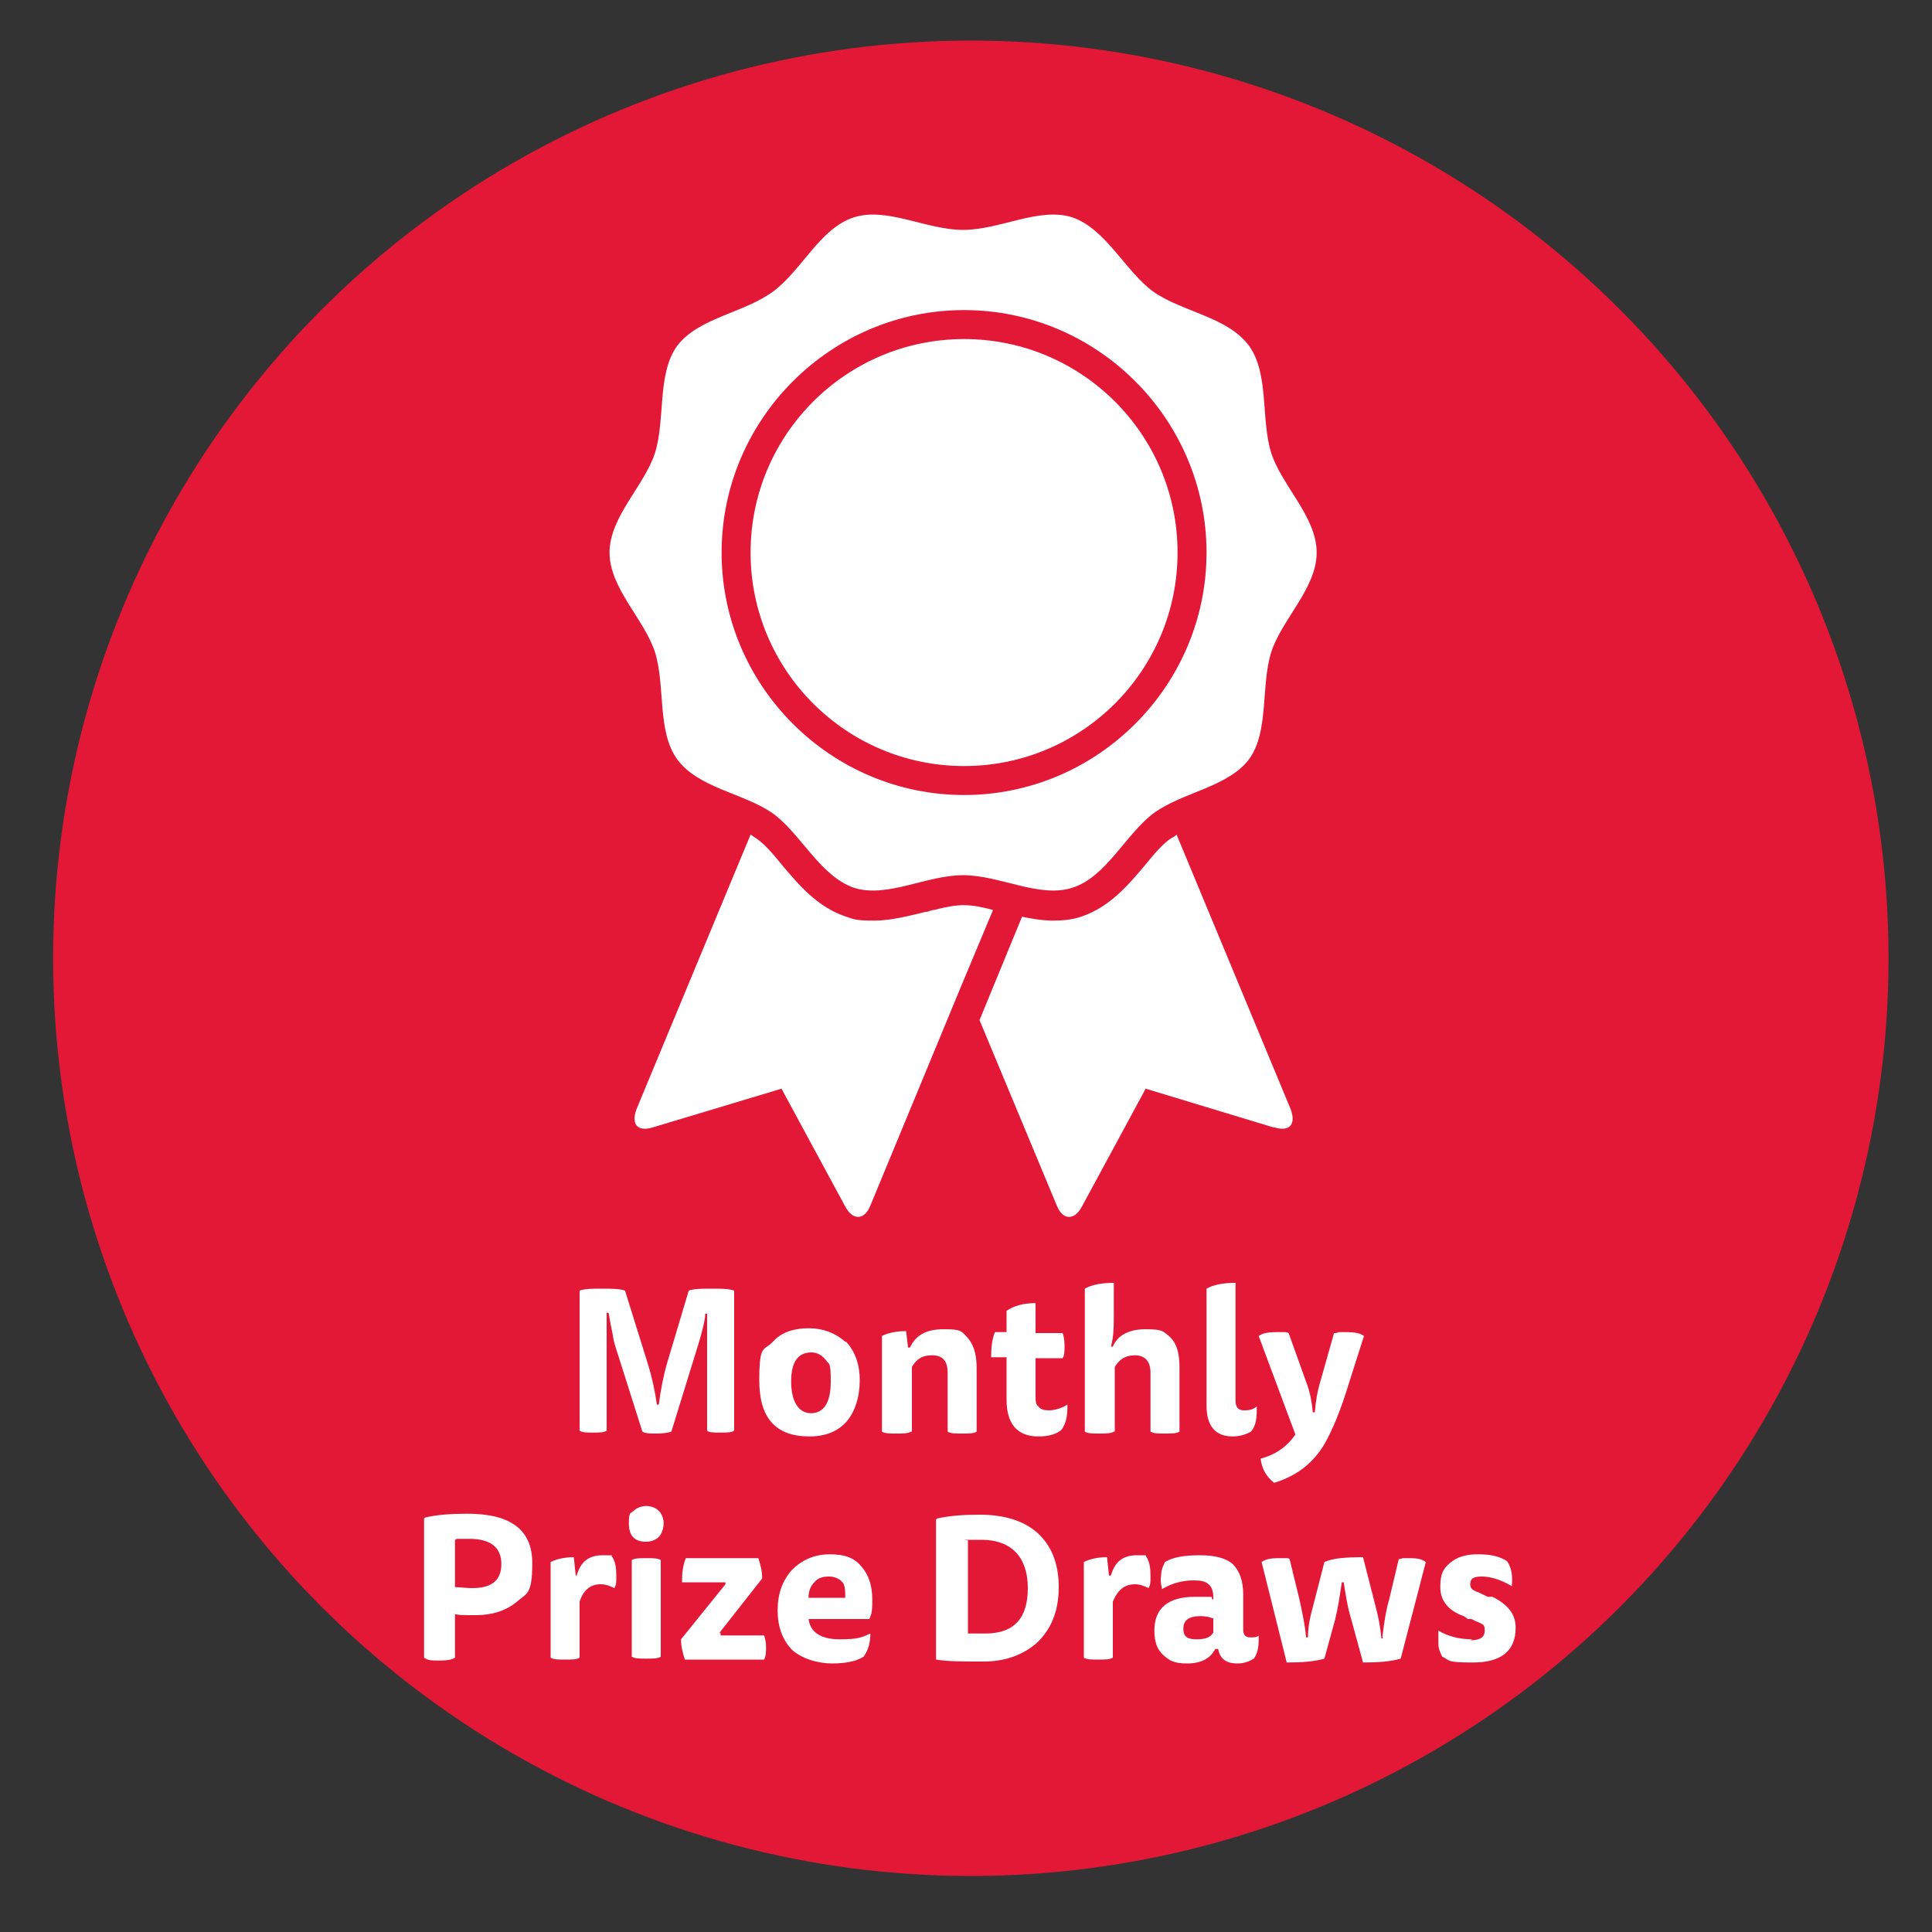
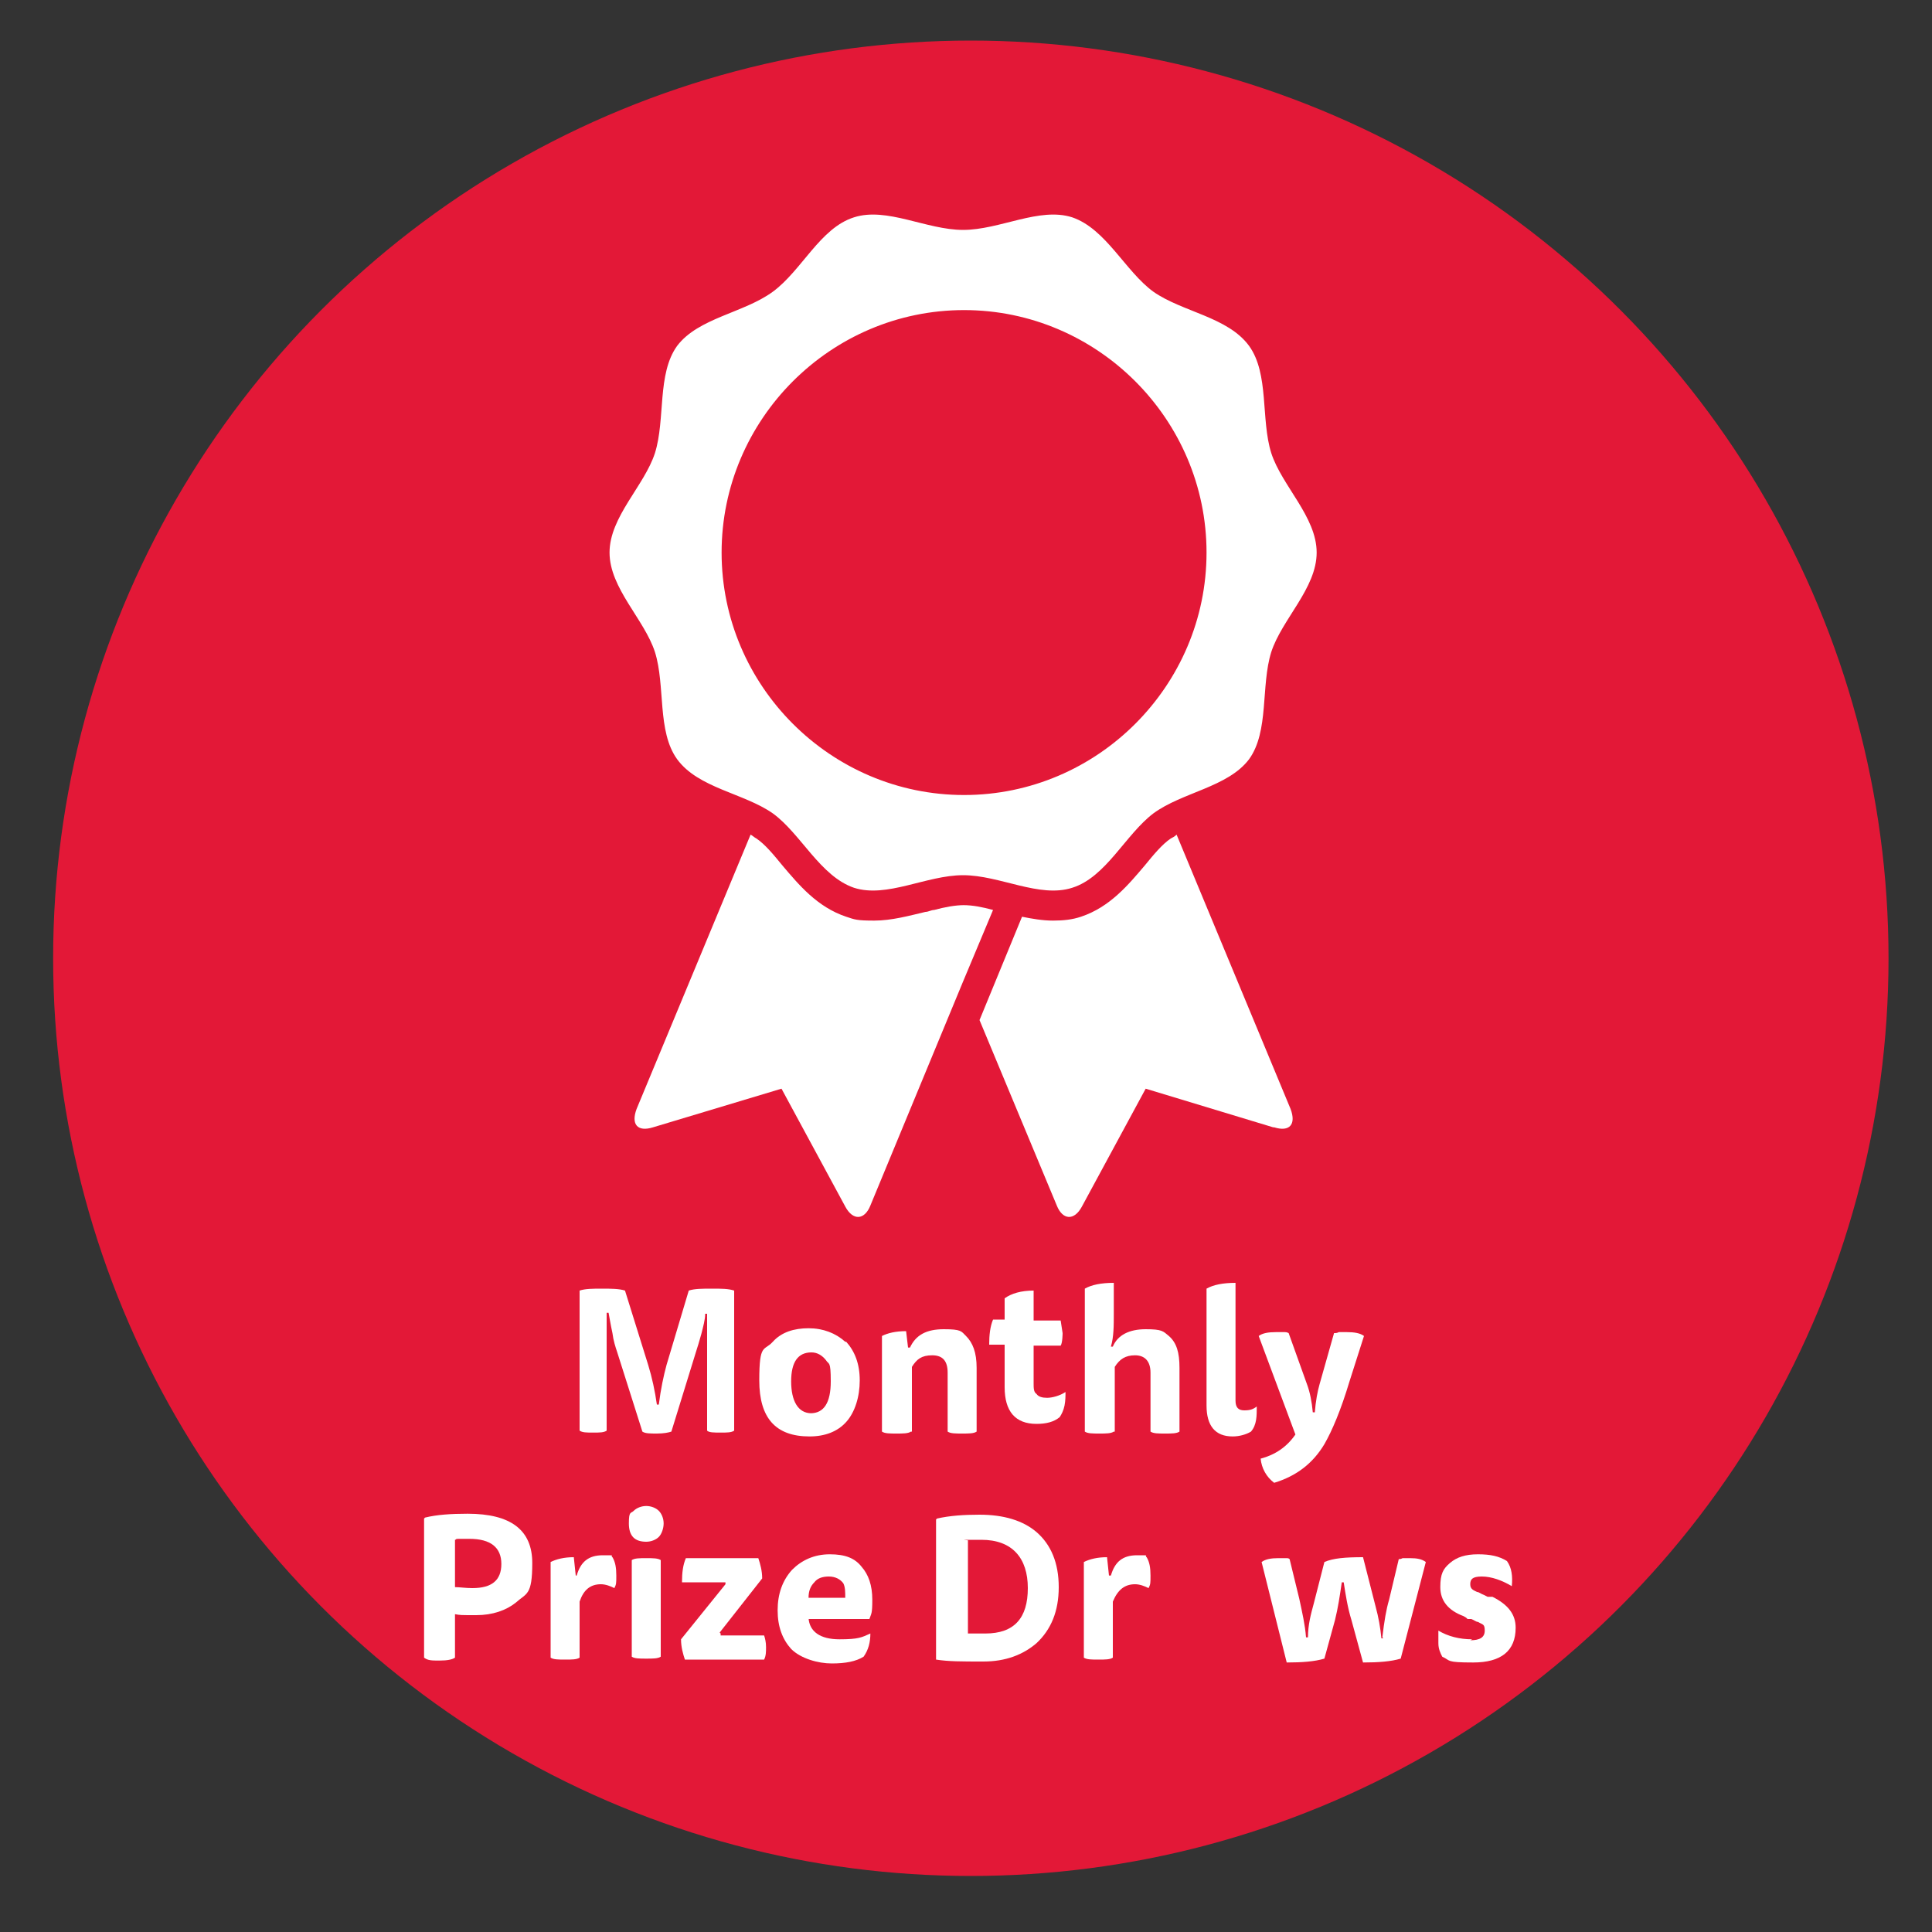
<svg xmlns="http://www.w3.org/2000/svg" viewBox="0 0 200 200" version="1.1" data-name="Layer 1" id="Layer_1">
  <rect x="0" y="0" width="200" height="200" fill="#333333" stroke="none" />
  <defs>
    <style>
      .cls-1 {
        fill: #e31837;
      }

      .cls-1, .cls-2 {
        stroke-width: 0px;
      }

      .cls-2 {
        fill: #fff;
      }
    </style>
  </defs>
  <circle r="95" cy="99.2" cx="100.5" class="cls-1" />
  <g>
    <path d="M99.8,93.7c-.9,0-2,.2-3.1.5-.3,0-.6.2-.9.2-1.7.4-3.5.9-5.3.9s-2-.1-2.9-.4c-3-1-4.9-3.3-6.6-5.3-.9-1.1-1.8-2.2-2.7-2.8-.2-.1-.4-.3-.6-.4l-11.8,28.4c-.6,1.6.1,2.4,1.7,1.9l13.3-4,6.6,12.2c.8,1.5,2,1.4,2.6-.1l9.6-23.2,3.1-7.4c-1.1-.3-2.1-.5-3.1-.5M131.8,116.7l-13.2-4-6.6,12.2c-.8,1.5-2,1.4-2.6-.1l-8-19.2,4.4-10.7c1,.2,2.1.4,3.2.4s2-.1,2.9-.4c3-1,4.9-3.3,6.6-5.3.9-1.1,1.8-2.2,2.7-2.8.2-.1.4-.2.6-.4l11.8,28.4c.6,1.6-.1,2.4-1.7,1.9" class="cls-2" />
    <path d="M99.8,82.3c-13.8,0-25.1-11.3-25.1-25.1s11.3-25.1,25.1-25.1,25.1,11.3,25.1,25.1-11.3,25.1-25.1,25.1M131.6,46.9c-1.1-3.5-.2-8.2-2.3-11.1-2.2-3-6.9-3.5-9.9-5.6-2.9-2.1-4.9-6.5-8.4-7.7-3.4-1.1-7.5,1.3-11.3,1.3s-7.9-2.4-11.3-1.3c-3.5,1.1-5.4,5.5-8.4,7.7-3,2.2-7.7,2.7-9.9,5.6-2.1,2.9-1.2,7.6-2.3,11.1-1.1,3.4-4.7,6.6-4.7,10.3s3.6,6.9,4.7,10.3c1.1,3.5.2,8.2,2.3,11.1,2.2,3,6.9,3.5,9.9,5.6,2.9,2.1,4.9,6.5,8.4,7.7,3.4,1.1,7.5-1.3,11.3-1.3s7.9,2.4,11.3,1.3c3.5-1.1,5.5-5.5,8.4-7.7,3-2.2,7.7-2.7,9.9-5.6,2.1-2.9,1.2-7.6,2.3-11.1,1.1-3.4,4.7-6.6,4.7-10.3s-3.6-6.9-4.7-10.3" class="cls-2" />
-     <path d="M99.8,35.1c-12.2,0-22.1,9.9-22.1,22.1s9.9,22.1,22.1,22.1,22.1-9.9,22.1-22.1-9.9-22.1-22.1-22.1" class="cls-2" />
    <g>
      <path d="M73.2,136h-.2c0,.6-.2,1.3-.4,2.1-.2.7-.4,1.4-.6,2l-2.5,8.1c-.3.1-.8.2-1.5.2s-1.2,0-1.5-.2l-2.6-8.2c-.2-.6-.4-1.2-.5-2-.2-.9-.3-1.6-.4-2.1h-.2v12.2c-.3.2-.7.2-1.4.2s-1.1,0-1.4-.2v-14.5c.6-.2,1.4-.2,2.3-.2s1.8,0,2.4.2l2.4,7.7c.4,1.3.7,2.7.9,4.1h.2c.2-1.6.5-3,.8-4.1l2.3-7.7c.6-.2,1.4-.2,2.4-.2s1.7,0,2.3.2v14.5c-.3.2-.7.2-1.4.2s-1.2,0-1.4-.2v-12.2Z" class="cls-2" />
      <path d="M87.6,138.9c.9,1,1.4,2.3,1.4,4s-.5,3.3-1.4,4.3c-.9,1-2.2,1.5-3.8,1.5-3.5,0-5.2-1.9-5.2-5.8s.5-3,1.4-4c.9-1,2.2-1.4,3.7-1.4s2.8.5,3.8,1.4ZM83.9,146.3c1.4,0,2.1-1.1,2.1-3.3s-.2-1.7-.5-2.2c-.4-.5-.9-.8-1.5-.8-1.4,0-2.1,1-2.1,3s.7,3.3,2.1,3.3Z" class="cls-2" />
      <path d="M94.3,148.2c-.3.2-.8.2-1.5.2s-1.2,0-1.5-.2v-9.9c.6-.3,1.4-.5,2.5-.5l.2,1.7h.2c.6-1.3,1.7-1.9,3.5-1.9s1.8.2,2.3.7c.7.7,1.1,1.7,1.1,3.3v6.6c-.3.2-.8.2-1.5.2s-1.2,0-1.5-.2v-6.1c0-1.2-.5-1.8-1.6-1.8s-1.6.4-2.1,1.2v6.7Z" class="cls-2" />
-       <path d="M110,138c.1.2.2.7.2,1.3s0,1-.2,1.3h-2.8v3.9c0,.5,0,.9.3,1.1.2.3.6.4,1.1.4s1.3-.2,1.9-.6c0,.4,0,.9-.1,1.4-.1.5-.3.9-.5,1.2-.6.5-1.4.7-2.4.7-2.2,0-3.3-1.3-3.3-3.8v-4.4h-1.6c0-1,.1-1.9.4-2.6h1.2v-2.2c.7-.5,1.7-.8,3-.8v3.1h2.8Z" class="cls-2" />
+       <path d="M110,138s0,1-.2,1.3h-2.8v3.9c0,.5,0,.9.3,1.1.2.3.6.4,1.1.4s1.3-.2,1.9-.6c0,.4,0,.9-.1,1.4-.1.5-.3.9-.5,1.2-.6.5-1.4.7-2.4.7-2.2,0-3.3-1.3-3.3-3.8v-4.4h-1.6c0-1,.1-1.9.4-2.6h1.2v-2.2c.7-.5,1.7-.8,3-.8v3.1h2.8Z" class="cls-2" />
      <path d="M115.3,148.2c-.3.2-.8.2-1.5.2s-1.2,0-1.5-.2v-14.8c.7-.4,1.7-.6,3-.6v3.2c0,1.2,0,2.4-.3,3.4h.2c.5-1.2,1.7-1.8,3.4-1.8s1.8.2,2.4.7c.8.7,1.1,1.7,1.1,3.3v6.6c-.3.2-.8.2-1.5.2s-1.2,0-1.5-.2v-6.1c0-1.2-.6-1.8-1.6-1.8s-1.6.4-2.1,1.2v6.7Z" class="cls-2" />
      <path d="M127.6,148.7c-1.8,0-2.7-1.1-2.7-3.2v-12.1c.7-.4,1.7-.6,3-.6v12.2c0,.7.3,1,.9,1s.9-.1,1.3-.4c0,1,0,1.9-.6,2.6-.5.3-1.2.5-1.9.5Z" class="cls-2" />
      <path d="M136.1,146.3c.1-1.3.3-2.3.5-3l1.5-5.3c.2,0,.3,0,.5-.1.2,0,.5,0,.8,0,.8,0,1.4.1,1.8.4l-1.5,4.7c-.9,3-1.8,5.1-2.6,6.5-1.2,2-2.9,3.3-5.2,4-.8-.6-1.3-1.5-1.4-2.5,1.5-.4,2.7-1.2,3.6-2.5l-3.8-10.2c.4-.3,1-.4,1.8-.4s.6,0,.8,0c.2,0,.3,0,.5.1l1.9,5.3c.3.8.5,1.8.6,2.9h.2Z" class="cls-2" />
    </g>
    <g>
      <path d="M44,157.1c1.2-.3,2.7-.4,4.4-.4,4.5,0,6.7,1.7,6.7,5.1s-.6,3.1-1.7,4.1c-1,.8-2.4,1.3-4.1,1.3s-1.6,0-2.2-.1v4.5c-.3.2-.8.3-1.6.3s-1.2,0-1.6-.3v-14.4ZM47.1,159.5v4.8c.5,0,1.1.1,1.8.1,2,0,3-.8,3-2.5s-1.1-2.6-3.3-2.6-1,0-1.5.1Z" class="cls-2" />
      <path d="M59.7,163.1c.4-1.4,1.2-2.1,2.7-2.1s.7,0,1,.2c.3.5.4,1.1.4,1.9s0,.9-.2,1.3c-.4-.2-.9-.4-1.4-.4-1.1,0-1.8.6-2.2,1.8v5.8c-.3.2-.8.2-1.5.2s-1.2,0-1.5-.2v-9.9c.6-.3,1.4-.5,2.4-.5l.2,1.9h.2Z" class="cls-2" />
      <path d="M68.2,156.4c.3.3.5.8.5,1.3s-.2,1.1-.5,1.4c-.3.3-.8.5-1.3.5-1.2,0-1.8-.6-1.8-1.9s.2-1,.5-1.3c.3-.3.8-.5,1.3-.5s1,.2,1.3.5ZM65.4,161.5c.3-.2.8-.2,1.5-.2s1.2,0,1.5.2v10c-.3.2-.8.2-1.5.2s-1.2,0-1.5-.2v-10Z" class="cls-2" />
      <path d="M74.6,169.1v.2h4.5c.1.3.2.7.2,1.2s0,.9-.2,1.3h-8.2c-.2-.6-.4-1.3-.4-2.1l4.6-5.7v-.2h-4.5c0-1,.1-1.8.4-2.5h7.5c.2.6.4,1.3.4,2.1l-4.4,5.6Z" class="cls-2" />
      <path d="M83.7,167.5c.1,1.4,1.2,2.2,3.2,2.2s2.3-.2,3.2-.6c0,.9-.2,1.7-.7,2.4-.8.5-1.9.7-3.3.7s-3.2-.5-4.2-1.5c-.9-1-1.4-2.3-1.4-4s.5-3.1,1.5-4.2c1-1,2.3-1.6,3.9-1.6s2.6.4,3.3,1.3c.7.8,1.1,1.9,1.1,3.4s-.1,1.4-.3,2h-6.3ZM87.5,165.4c0-.6,0-1.1-.2-1.5-.3-.4-.8-.7-1.5-.7s-1.2.2-1.5.6c-.4.4-.6.9-.6,1.6h3.9Z" class="cls-2" />
      <path d="M97,157.2c1.3-.3,2.8-.4,4.4-.4,2.5,0,4.5.6,5.9,1.8,1.5,1.3,2.3,3.2,2.3,5.7s-.8,4.4-2.3,5.8c-1.4,1.2-3.2,1.9-5.5,1.9s-3.6,0-4.9-.2v-14.5ZM100.2,169.1c.5,0,1.1,0,1.8,0,3,0,4.4-1.6,4.4-4.7s-1.6-5-4.8-5-1.1,0-1.4.1v9.5Z" class="cls-2" />
      <path d="M115,163.1c.4-1.4,1.2-2.1,2.7-2.1s.7,0,1,.2c.3.5.4,1.1.4,1.9s0,.9-.2,1.3c-.4-.2-.9-.4-1.4-.4-1.1,0-1.8.6-2.3,1.8v5.8c-.3.2-.8.2-1.5.2s-1.2,0-1.5-.2v-9.9c.6-.3,1.4-.5,2.4-.5l.2,1.9h.2Z" class="cls-2" />
-       <path d="M125.8,170.7c-.5,1-1.5,1.5-2.9,1.5s-1.8-.3-2.4-.8c-.7-.6-1-1.4-1-2.6,0-2.3,1.4-3.5,4.2-3.5s1.3,0,1.9.3v-.3c0-.6-.2-1.1-.5-1.3-.3-.3-.8-.4-1.5-.4-1.2,0-2.3.3-3.3.9-.1-.4-.2-.9-.1-1.4,0-.6.2-1,.4-1.4.8-.5,2-.7,3.6-.7s2.7.3,3.4.9c.7.7,1.1,1.7,1.1,3.2v3.6c0,.5.2.8.7.8s.7,0,.9-.2c0,.9,0,1.7-.5,2.4-.5.3-1,.5-1.7.5-1.2,0-1.8-.5-2-1.5h-.2ZM125.7,167.6c-.4-.2-.9-.3-1.4-.3-1.2,0-1.8.4-1.8,1.3s.5,1.1,1.4,1.1,1.4-.2,1.7-.7v-1.4Z" class="cls-2" />
      <path d="M143.1,169.5c.2-1.7.4-2.9.7-3.9l1-4.2c.1,0,.2,0,.4-.1.2,0,.5,0,.8,0,.7,0,1.2.1,1.6.4l-2.6,10c-1,.3-2.3.4-3.9.4l-1.2-4.4c-.4-1.3-.6-2.6-.8-3.9h-.2c-.2,1.4-.4,2.7-.7,3.9l-1.1,4c-1,.3-2.3.4-3.9.4l-2.6-10.4c.4-.3,1-.4,1.7-.4s.5,0,.8,0c.2,0,.3,0,.4.1l1,4.1c.3,1.4.6,2.7.7,4h.2c0-1.3.3-2.4.6-3.5l1.1-4.3c.9-.4,2.2-.5,4-.5l1.3,5.1c.3,1.1.5,2.2.6,3.3h.2Z" class="cls-2" />
      <path d="M152.2,169.8c1,0,1.5-.3,1.5-1s-.2-.6-.7-.9c-.2,0-.4-.2-.7-.3h-.4c0-.1-.4-.3-.4-.3-1.6-.6-2.4-1.6-2.4-3s.3-1.9,1-2.5c.7-.6,1.6-.9,2.9-.9s2.2.2,3,.7c.5.7.6,1.6.5,2.6-1-.6-2.1-1-3.1-1s-1.2.3-1.2.8.3.6.7.8c.2,0,.4.2.7.3l.4.2h.5c1.6.8,2.4,1.8,2.4,3.2,0,2.4-1.5,3.6-4.4,3.6s-2.3-.2-3.2-.6c-.2-.4-.4-.8-.4-1.4,0-.5,0-1,0-1.3,1,.6,2.2.9,3.5.9Z" class="cls-2" />
    </g>
  </g>
</svg>